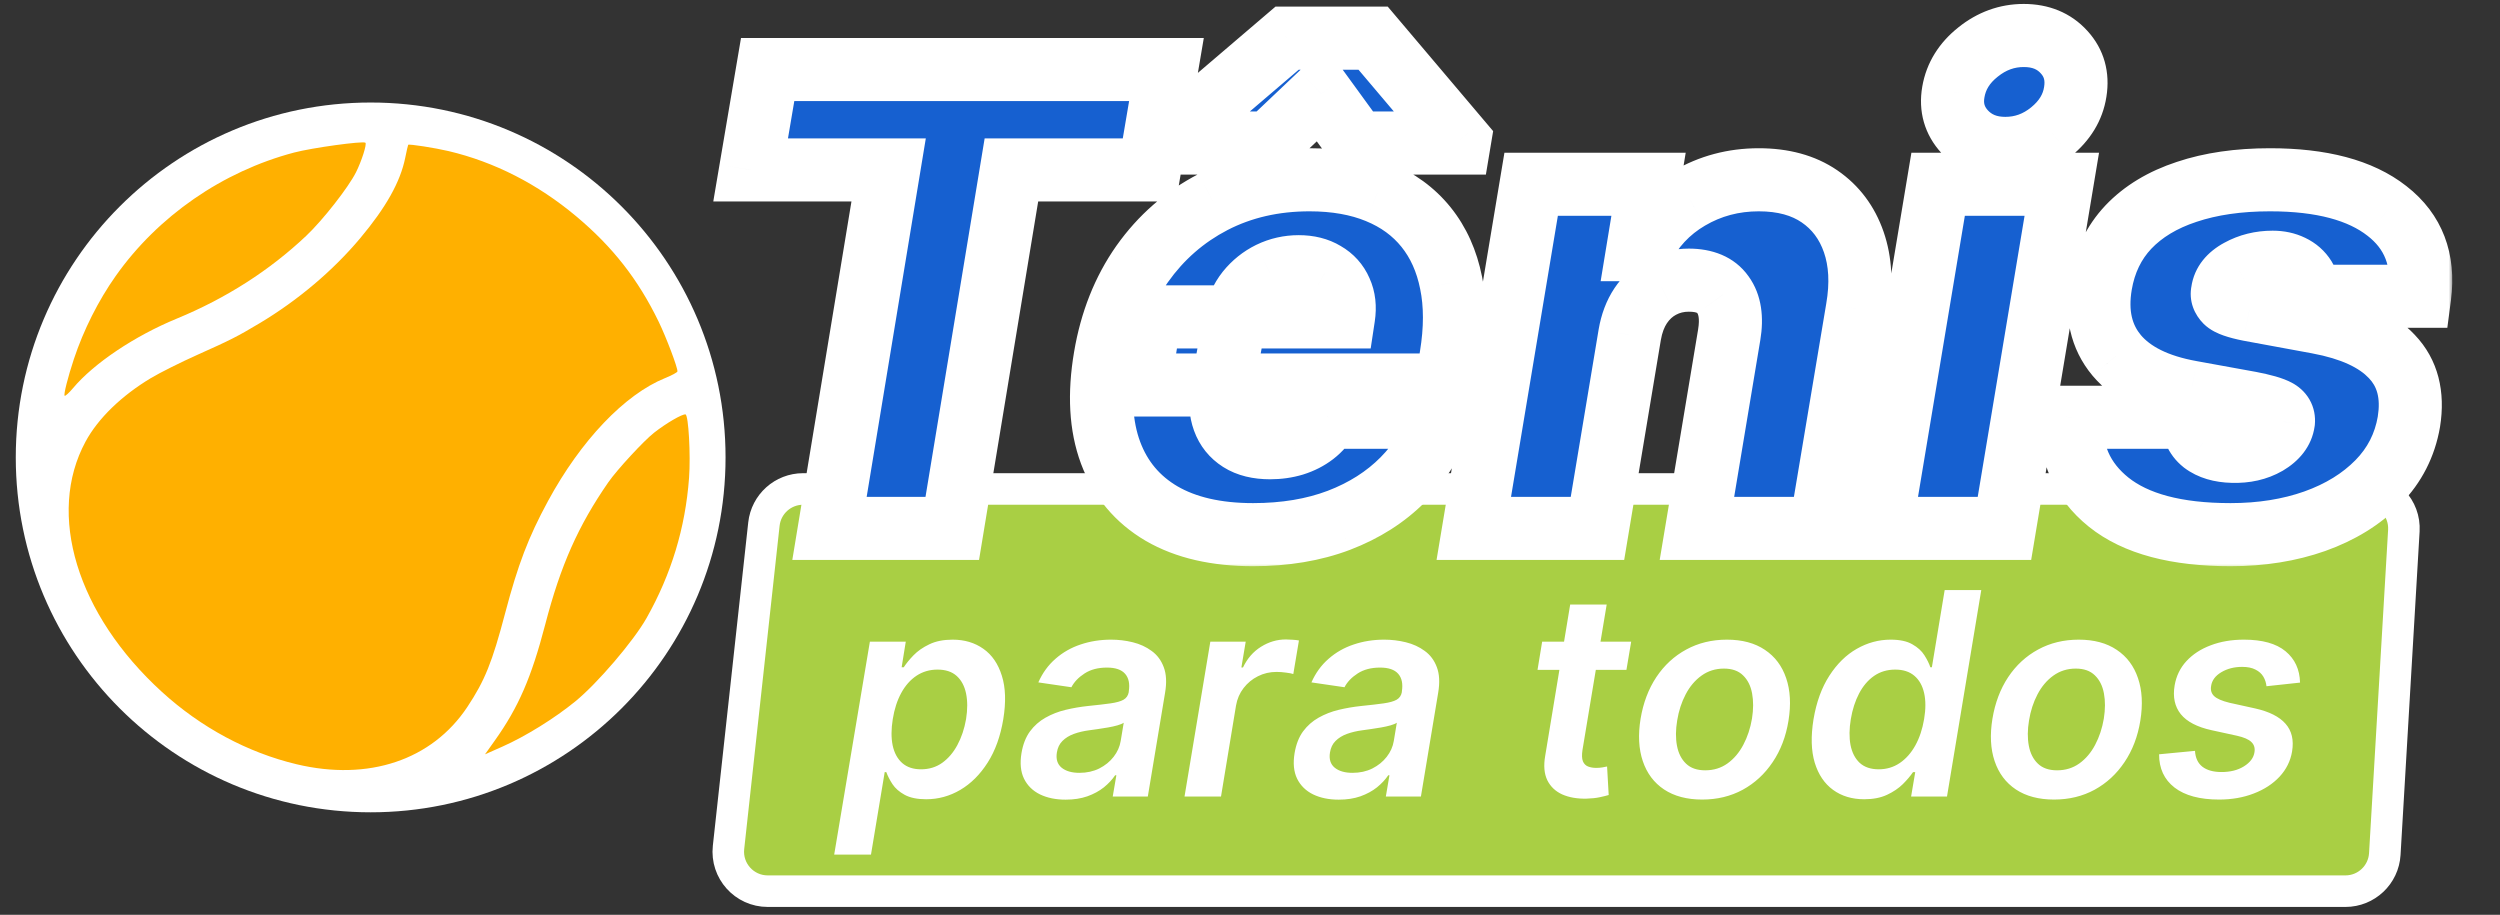
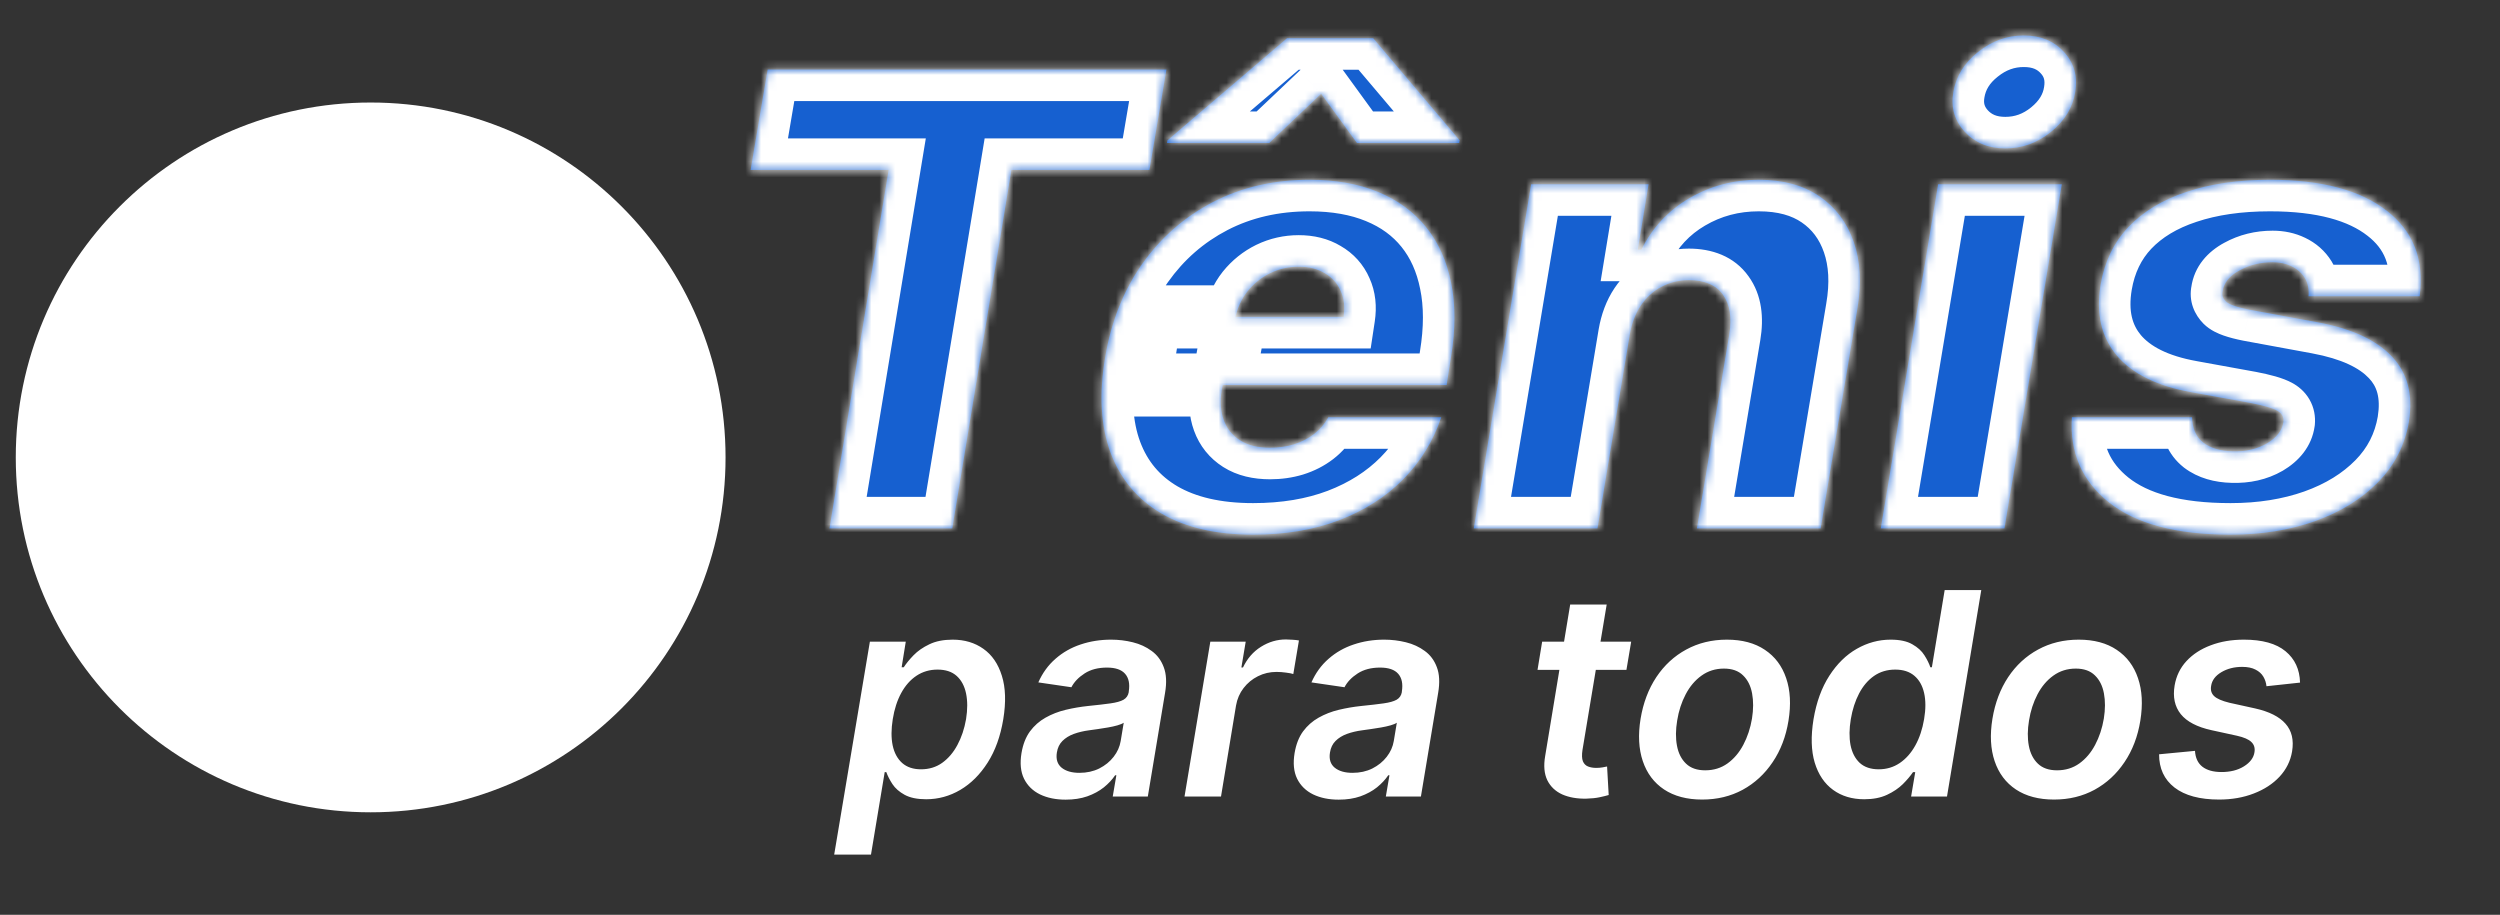
<svg xmlns="http://www.w3.org/2000/svg" width="317" height="116" viewBox="0 0 317 116" fill="none">
  <rect x="0" y="0" width="317" height="116" fill="#333333" stroke="none" />
  <g clip-path="url(#clip0_36_105)">
-     <path d="M101.835 62C99.284 62 97.143 63.92 96.865 66.456L92.376 107.456C92.052 110.415 94.37 113 97.346 113H297.401C300.048 113 302.236 110.937 302.392 108.294L304.809 67.294C304.979 64.422 302.695 62 299.818 62H101.835Z" fill="#A9CF44" stroke="white" stroke-width="4" />
    <path d="M105.775 108.364L110.301 81.364H114.852L114.328 84.611H114.596C114.903 84.133 115.316 83.626 115.836 83.09C116.365 82.544 117.034 82.079 117.843 81.696C118.653 81.304 119.637 81.108 120.796 81.108C122.305 81.108 123.605 81.496 124.695 82.271C125.786 83.038 126.566 84.176 127.035 85.685C127.512 87.185 127.572 89.026 127.214 91.207C126.856 93.364 126.195 95.196 125.232 96.704C124.269 98.213 123.115 99.364 121.768 100.156C120.421 100.949 118.977 101.345 117.434 101.345C116.309 101.345 115.401 101.158 114.711 100.783C114.029 100.408 113.514 99.956 113.164 99.428C112.815 98.891 112.555 98.383 112.384 97.906H112.18L110.441 108.364H105.775ZM113.203 91.182C112.998 92.452 112.994 93.564 113.19 94.519C113.394 95.473 113.799 96.219 114.404 96.756C115.009 97.284 115.802 97.548 116.782 97.548C117.805 97.548 118.7 97.276 119.467 96.73C120.242 96.176 120.886 95.422 121.397 94.467C121.917 93.504 122.284 92.409 122.497 91.182C122.693 89.963 122.693 88.881 122.497 87.935C122.301 86.989 121.904 86.247 121.308 85.71C120.711 85.173 119.901 84.905 118.879 84.905C117.882 84.905 116.991 85.165 116.207 85.685C115.431 86.204 114.788 86.933 114.276 87.871C113.765 88.808 113.407 89.912 113.203 91.182ZM135.124 101.396C133.88 101.396 132.797 101.175 131.877 100.732C130.956 100.28 130.279 99.615 129.844 98.737C129.418 97.859 129.312 96.777 129.525 95.49C129.712 94.382 130.07 93.466 130.599 92.742C131.135 92.017 131.792 91.438 132.567 91.003C133.351 90.56 134.204 90.227 135.124 90.006C136.053 89.784 136.999 89.622 137.962 89.52C139.138 89.401 140.089 89.29 140.813 89.188C141.546 89.085 142.096 88.932 142.462 88.727C142.829 88.514 143.05 88.19 143.127 87.756V87.679C143.28 86.716 143.127 85.97 142.667 85.442C142.206 84.913 141.439 84.649 140.366 84.649C139.241 84.649 138.295 84.896 137.528 85.391C136.76 85.885 136.202 86.469 135.853 87.142L131.66 86.528C132.188 85.335 132.912 84.338 133.833 83.537C134.753 82.727 135.814 82.122 137.016 81.722C138.226 81.312 139.518 81.108 140.89 81.108C141.827 81.108 142.743 81.219 143.638 81.44C144.542 81.662 145.339 82.028 146.029 82.54C146.728 83.043 147.239 83.729 147.563 84.598C147.895 85.467 147.951 86.554 147.729 87.858L145.543 101H141.094L141.555 98.303H141.401C141.035 98.848 140.557 99.359 139.969 99.837C139.381 100.305 138.682 100.685 137.873 100.974C137.063 101.256 136.147 101.396 135.124 101.396ZM136.876 97.996C137.805 97.996 138.64 97.812 139.381 97.446C140.123 97.071 140.732 96.577 141.209 95.963C141.687 95.349 141.985 94.68 142.104 93.956L142.488 91.642C142.317 91.761 142.053 91.872 141.695 91.974C141.337 92.077 140.937 92.166 140.493 92.243C140.059 92.32 139.628 92.388 139.202 92.447C138.776 92.507 138.41 92.558 138.103 92.601C137.395 92.695 136.748 92.848 136.16 93.061C135.58 93.274 135.099 93.572 134.715 93.956C134.34 94.331 134.106 94.817 134.012 95.413C133.876 96.257 134.076 96.901 134.613 97.344C135.15 97.778 135.904 97.996 136.876 97.996ZM150.197 101L153.469 81.364H157.956L157.407 84.636H157.611C158.148 83.503 158.907 82.629 159.887 82.016C160.876 81.394 161.932 81.082 163.057 81.082C163.322 81.082 163.607 81.095 163.914 81.121C164.221 81.138 164.485 81.168 164.706 81.21L163.991 85.467C163.795 85.399 163.488 85.34 163.07 85.288C162.661 85.229 162.256 85.199 161.856 85.199C161.012 85.199 160.228 85.382 159.503 85.749C158.787 86.106 158.182 86.605 157.688 87.244C157.194 87.883 156.874 88.621 156.729 89.456L154.824 101H150.197ZM169.753 101.396C168.509 101.396 167.426 101.175 166.506 100.732C165.585 100.28 164.908 99.615 164.473 98.737C164.047 97.859 163.941 96.777 164.154 95.49C164.341 94.382 164.699 93.466 165.227 92.742C165.764 92.017 166.421 91.438 167.196 91.003C167.98 90.56 168.833 90.227 169.753 90.006C170.682 89.784 171.628 89.622 172.591 89.52C173.767 89.401 174.718 89.29 175.442 89.188C176.175 89.085 176.725 88.932 177.091 88.727C177.458 88.514 177.679 88.19 177.756 87.756V87.679C177.909 86.716 177.756 85.97 177.296 85.442C176.835 84.913 176.068 84.649 174.994 84.649C173.869 84.649 172.923 84.896 172.156 85.391C171.389 85.885 170.831 86.469 170.482 87.142L166.289 86.528C166.817 85.335 167.541 84.338 168.462 83.537C169.382 82.727 170.443 82.122 171.645 81.722C172.855 81.312 174.146 81.108 175.519 81.108C176.456 81.108 177.372 81.219 178.267 81.44C179.171 81.662 179.968 82.028 180.658 82.54C181.357 83.043 181.868 83.729 182.192 84.598C182.524 85.467 182.58 86.554 182.358 87.858L180.172 101H175.723L176.183 98.303H176.03C175.664 98.848 175.186 99.359 174.598 99.837C174.01 100.305 173.311 100.685 172.502 100.974C171.692 101.256 170.776 101.396 169.753 101.396ZM171.504 97.996C172.433 97.996 173.269 97.812 174.01 97.446C174.752 97.071 175.361 96.577 175.838 95.963C176.316 95.349 176.614 94.68 176.733 93.956L177.117 91.642C176.946 91.761 176.682 91.872 176.324 91.974C175.966 92.077 175.566 92.166 175.122 92.243C174.688 92.32 174.257 92.388 173.831 92.447C173.405 92.507 173.039 92.558 172.732 92.601C172.024 92.695 171.377 92.848 170.789 93.061C170.209 93.274 169.727 93.572 169.344 93.956C168.969 94.331 168.735 94.817 168.641 95.413C168.504 96.257 168.705 96.901 169.242 97.344C169.779 97.778 170.533 97.996 171.504 97.996ZM206.833 81.364L206.232 84.943H194.957L195.545 81.364H206.833ZM199.099 76.659H203.727L200.659 95.094C200.565 95.716 200.582 96.193 200.71 96.526C200.846 96.849 201.063 97.071 201.362 97.19C201.669 97.31 202.014 97.369 202.397 97.369C202.678 97.369 202.943 97.348 203.19 97.305C203.437 97.254 203.633 97.216 203.778 97.19L203.982 100.808C203.701 100.893 203.322 100.987 202.845 101.089C202.376 101.192 201.813 101.251 201.157 101.268C199.981 101.294 198.958 101.115 198.089 100.732C197.228 100.339 196.597 99.739 196.197 98.929C195.805 98.111 195.715 97.088 195.928 95.861L199.099 76.659ZM215.836 101.384C213.902 101.384 212.291 100.957 211.004 100.105C209.726 99.253 208.827 98.055 208.307 96.513C207.787 94.97 207.693 93.18 208.025 91.144C208.358 89.132 209.023 87.372 210.02 85.864C211.025 84.355 212.291 83.188 213.817 82.361C215.351 81.526 217.068 81.108 218.969 81.108C220.903 81.108 222.51 81.538 223.788 82.399C225.067 83.251 225.966 84.449 226.486 85.992C227.014 87.534 227.112 89.332 226.78 91.386C226.456 93.389 225.787 95.141 224.773 96.641C223.767 98.141 222.501 99.308 220.976 100.143C219.45 100.97 217.737 101.384 215.836 101.384ZM216.22 97.676C217.294 97.676 218.236 97.386 219.045 96.807C219.863 96.219 220.532 95.43 221.052 94.442C221.581 93.445 221.947 92.337 222.152 91.118C222.339 89.942 222.344 88.876 222.165 87.922C221.986 86.959 221.602 86.196 221.014 85.633C220.434 85.062 219.629 84.777 218.598 84.777C217.524 84.777 216.574 85.075 215.747 85.672C214.929 86.26 214.26 87.053 213.74 88.05C213.22 89.038 212.862 90.142 212.666 91.361C212.47 92.537 212.461 93.602 212.64 94.557C212.819 95.511 213.203 96.27 213.791 96.832C214.379 97.395 215.189 97.676 216.22 97.676ZM236.384 101.345C234.841 101.345 233.524 100.949 232.433 100.156C231.343 99.364 230.567 98.213 230.107 96.704C229.655 95.196 229.604 93.364 229.953 91.207C230.32 89.026 230.989 87.185 231.96 85.685C232.932 84.176 234.091 83.038 235.438 82.271C236.793 81.496 238.225 81.108 239.733 81.108C240.892 81.108 241.808 81.304 242.482 81.696C243.164 82.079 243.675 82.544 244.016 83.09C244.357 83.626 244.608 84.133 244.77 84.611H244.962L246.585 74.818H251.226L246.879 101H242.328L242.852 97.906H242.571C242.247 98.383 241.817 98.891 241.28 99.428C240.743 99.956 240.074 100.408 239.273 100.783C238.472 101.158 237.509 101.345 236.384 101.345ZM238.225 97.548C239.213 97.548 240.1 97.284 240.884 96.756C241.676 96.219 242.337 95.473 242.865 94.519C243.394 93.564 243.764 92.452 243.977 91.182C244.191 89.912 244.191 88.808 243.977 87.871C243.764 86.933 243.351 86.204 242.737 85.685C242.124 85.165 241.318 84.905 240.321 84.905C239.298 84.905 238.399 85.173 237.624 85.71C236.857 86.247 236.226 86.989 235.732 87.935C235.237 88.881 234.888 89.963 234.683 91.182C234.479 92.409 234.466 93.504 234.645 94.467C234.833 95.422 235.22 96.176 235.808 96.73C236.405 97.276 237.21 97.548 238.225 97.548ZM260.45 101.384C258.515 101.384 256.904 100.957 255.617 100.105C254.339 99.253 253.44 98.055 252.92 96.513C252.4 94.97 252.306 93.18 252.639 91.144C252.971 89.132 253.636 87.372 254.633 85.864C255.639 84.355 256.904 83.188 258.43 82.361C259.964 81.526 261.681 81.108 263.582 81.108C265.517 81.108 267.123 81.538 268.401 82.399C269.68 83.251 270.579 84.449 271.099 85.992C271.627 87.534 271.725 89.332 271.393 91.386C271.069 93.389 270.4 95.141 269.386 96.641C268.38 98.141 267.115 99.308 265.589 100.143C264.063 100.97 262.35 101.384 260.45 101.384ZM260.833 97.676C261.907 97.676 262.849 97.386 263.659 96.807C264.477 96.219 265.146 95.43 265.666 94.442C266.194 93.445 266.561 92.337 266.765 91.118C266.953 89.942 266.957 88.876 266.778 87.922C266.599 86.959 266.215 86.196 265.627 85.633C265.048 85.062 264.242 84.777 263.211 84.777C262.137 84.777 261.187 85.075 260.36 85.672C259.542 86.26 258.873 87.053 258.353 88.05C257.833 89.038 257.475 90.142 257.279 91.361C257.083 92.537 257.075 93.602 257.254 94.557C257.433 95.511 257.816 96.27 258.404 96.832C258.992 97.395 259.802 97.676 260.833 97.676ZM291.646 86.554L287.389 87.014C287.346 86.579 287.214 86.175 286.993 85.8C286.771 85.425 286.439 85.126 285.996 84.905C285.561 84.675 284.998 84.56 284.308 84.56C283.302 84.56 282.42 84.785 281.662 85.237C280.903 85.689 280.473 86.269 280.371 86.976C280.277 87.504 280.405 87.935 280.754 88.267C281.104 88.599 281.751 88.881 282.697 89.111L285.944 89.827C287.734 90.227 289.021 90.875 289.805 91.77C290.598 92.665 290.875 93.837 290.636 95.285C290.432 96.496 289.903 97.561 289.051 98.481C288.199 99.394 287.108 100.105 285.778 100.616C284.457 101.128 282.991 101.384 281.381 101.384C278.934 101.384 277.051 100.876 275.73 99.862C274.417 98.84 273.765 97.433 273.774 95.644L278.325 95.209C278.376 96.095 278.687 96.764 279.258 97.216C279.829 97.659 280.622 97.885 281.636 97.894C282.778 97.902 283.741 97.663 284.525 97.178C285.318 96.683 285.765 96.082 285.868 95.375C285.953 94.847 285.821 94.416 285.471 94.084C285.131 93.751 284.521 93.487 283.643 93.291L280.422 92.588C278.598 92.188 277.298 91.51 276.523 90.555C275.756 89.592 275.496 88.378 275.743 86.912C275.947 85.719 276.446 84.692 277.238 83.831C278.04 82.962 279.067 82.293 280.319 81.824C281.572 81.347 282.974 81.108 284.525 81.108C286.861 81.108 288.621 81.598 289.805 82.578C290.99 83.558 291.604 84.883 291.646 86.554Z" fill="white" />
    <mask id="path-3-outside-1_36_105" maskUnits="userSpaceOnUse" x="90" y="0" width="221" height="72" fill="black">
-       <rect fill="white" x="90" width="221" height="72" />
      <path d="M95.179 21.546L97.338 8.818H147.906L145.747 21.546H128.247L120.747 67H105.179L112.679 21.546H95.179ZM158.886 67.796C154.227 67.796 150.364 66.905 147.295 65.125C144.227 63.326 142.068 60.75 140.818 57.398C139.568 54.026 139.341 49.992 140.136 45.295C140.894 40.788 142.456 36.849 144.824 33.477C147.21 30.106 150.212 27.483 153.83 25.608C157.466 23.733 161.538 22.796 166.045 22.796C169.341 22.796 172.229 23.307 174.71 24.329C177.21 25.352 179.246 26.839 180.818 28.79C182.39 30.741 183.451 33.099 184 35.864C184.568 38.61 184.568 41.716 184 45.182L183.432 48.818H144.455L145.818 40.182H170.364C170.553 38.932 170.43 37.833 169.994 36.886C169.578 35.92 168.905 35.172 167.977 34.642C167.068 34.093 165.97 33.818 164.682 33.818C163.394 33.818 162.182 34.093 161.045 34.642C159.928 35.191 158.972 35.958 158.176 36.943C157.4 37.928 156.879 39.083 156.614 40.409L154.909 49.5C154.682 50.901 154.767 52.151 155.165 53.25C155.563 54.349 156.254 55.21 157.239 55.835C158.223 56.46 159.492 56.773 161.045 56.773C162.106 56.773 163.11 56.631 164.057 56.347C165.023 56.044 165.875 55.608 166.614 55.04C167.371 54.453 167.977 53.742 168.432 52.909H182.75C181.727 55.939 180.108 58.572 177.892 60.807C175.695 63.023 172.987 64.746 169.767 65.977C166.566 67.189 162.939 67.796 158.886 67.796ZM172.068 18.136L167.523 11.886L160.932 18.136H147.977L148.034 17.796L163.205 4.841H174.114L185.08 17.796L185.023 18.136H172.068ZM206.649 42.455L202.558 67H186.876L194.149 23.364H209.036L207.672 31.659H208.126C209.509 28.875 211.526 26.706 214.178 25.153C216.848 23.581 219.793 22.796 223.013 22.796C226.1 22.796 228.666 23.496 230.712 24.898C232.757 26.299 234.206 28.231 235.058 30.693C235.911 33.155 236.062 35.977 235.513 39.159L230.854 67H215.172L219.263 42.455C219.623 40.295 219.357 38.6 218.467 37.369C217.596 36.138 216.157 35.523 214.149 35.523C212.88 35.523 211.715 35.807 210.655 36.375C209.613 36.924 208.742 37.72 208.041 38.761C207.359 39.784 206.895 41.015 206.649 42.455ZM238.482 67L245.754 23.364H261.436L254.163 67H238.482ZM254.277 18.818C252.156 18.818 250.442 18.117 249.135 16.716C247.828 15.296 247.345 13.61 247.686 11.659C248.027 9.67 249.069 7.985 250.811 6.602C252.554 5.201 254.485 4.5 256.607 4.5C258.747 4.5 260.451 5.201 261.72 6.602C262.989 7.985 263.463 9.67 263.141 11.659C262.838 13.61 261.815 15.296 260.072 16.716C258.349 18.117 256.417 18.818 254.277 18.818ZM306.812 37.568H292.722C292.797 36.659 292.636 35.883 292.239 35.239C291.841 34.595 291.282 34.102 290.562 33.761C289.862 33.42 289.066 33.25 288.176 33.25C286.623 33.25 285.212 33.6 283.943 34.301C282.674 34.983 281.964 35.883 281.812 37C281.718 37.436 281.86 37.843 282.239 38.222C282.617 38.6 283.612 38.951 285.222 39.273L293.858 40.864C298.176 41.659 301.32 43.108 303.29 45.21C305.278 47.294 305.998 50.049 305.449 53.477C304.938 56.451 303.631 59.008 301.528 61.148C299.426 63.288 296.756 64.936 293.517 66.091C290.297 67.227 286.737 67.796 282.835 67.796C275.96 67.796 270.809 66.422 267.381 63.676C263.972 60.93 262.419 57.341 262.722 52.909H277.949C277.987 54.33 278.46 55.4 279.369 56.119C280.297 56.82 281.528 57.189 283.062 57.227C284.729 57.284 286.188 56.953 287.438 56.233C288.688 55.494 289.388 54.576 289.54 53.477C289.597 52.852 289.322 52.379 288.716 52.057C288.129 51.735 287.002 51.413 285.335 51.091L277.835 49.727C273.517 48.951 270.373 47.398 268.403 45.068C266.434 42.72 265.752 39.727 266.358 36.091C266.85 33.193 268.025 30.759 269.881 28.79C271.756 26.82 274.218 25.333 277.267 24.329C280.316 23.307 283.839 22.796 287.835 22.796C294.369 22.796 299.313 24.112 302.665 26.744C306.036 29.358 307.419 32.966 306.812 37.568Z" />
    </mask>
    <path d="M95.179 21.546L97.338 8.818H147.906L145.747 21.546H128.247L120.747 67H105.179L112.679 21.546H95.179ZM158.886 67.796C154.227 67.796 150.364 66.905 147.295 65.125C144.227 63.326 142.068 60.75 140.818 57.398C139.568 54.026 139.341 49.992 140.136 45.295C140.894 40.788 142.456 36.849 144.824 33.477C147.21 30.106 150.212 27.483 153.83 25.608C157.466 23.733 161.538 22.796 166.045 22.796C169.341 22.796 172.229 23.307 174.71 24.329C177.21 25.352 179.246 26.839 180.818 28.79C182.39 30.741 183.451 33.099 184 35.864C184.568 38.61 184.568 41.716 184 45.182L183.432 48.818H144.455L145.818 40.182H170.364C170.553 38.932 170.43 37.833 169.994 36.886C169.578 35.92 168.905 35.172 167.977 34.642C167.068 34.093 165.97 33.818 164.682 33.818C163.394 33.818 162.182 34.093 161.045 34.642C159.928 35.191 158.972 35.958 158.176 36.943C157.4 37.928 156.879 39.083 156.614 40.409L154.909 49.5C154.682 50.901 154.767 52.151 155.165 53.25C155.563 54.349 156.254 55.21 157.239 55.835C158.223 56.46 159.492 56.773 161.045 56.773C162.106 56.773 163.11 56.631 164.057 56.347C165.023 56.044 165.875 55.608 166.614 55.04C167.371 54.453 167.977 53.742 168.432 52.909H182.75C181.727 55.939 180.108 58.572 177.892 60.807C175.695 63.023 172.987 64.746 169.767 65.977C166.566 67.189 162.939 67.796 158.886 67.796ZM172.068 18.136L167.523 11.886L160.932 18.136H147.977L148.034 17.796L163.205 4.841H174.114L185.08 17.796L185.023 18.136H172.068ZM206.649 42.455L202.558 67H186.876L194.149 23.364H209.036L207.672 31.659H208.126C209.509 28.875 211.526 26.706 214.178 25.153C216.848 23.581 219.793 22.796 223.013 22.796C226.1 22.796 228.666 23.496 230.712 24.898C232.757 26.299 234.206 28.231 235.058 30.693C235.911 33.155 236.062 35.977 235.513 39.159L230.854 67H215.172L219.263 42.455C219.623 40.295 219.357 38.6 218.467 37.369C217.596 36.138 216.157 35.523 214.149 35.523C212.88 35.523 211.715 35.807 210.655 36.375C209.613 36.924 208.742 37.72 208.041 38.761C207.359 39.784 206.895 41.015 206.649 42.455ZM238.482 67L245.754 23.364H261.436L254.163 67H238.482ZM254.277 18.818C252.156 18.818 250.442 18.117 249.135 16.716C247.828 15.296 247.345 13.61 247.686 11.659C248.027 9.67 249.069 7.985 250.811 6.602C252.554 5.201 254.485 4.5 256.607 4.5C258.747 4.5 260.451 5.201 261.72 6.602C262.989 7.985 263.463 9.67 263.141 11.659C262.838 13.61 261.815 15.296 260.072 16.716C258.349 18.117 256.417 18.818 254.277 18.818ZM306.812 37.568H292.722C292.797 36.659 292.636 35.883 292.239 35.239C291.841 34.595 291.282 34.102 290.562 33.761C289.862 33.42 289.066 33.25 288.176 33.25C286.623 33.25 285.212 33.6 283.943 34.301C282.674 34.983 281.964 35.883 281.812 37C281.718 37.436 281.86 37.843 282.239 38.222C282.617 38.6 283.612 38.951 285.222 39.273L293.858 40.864C298.176 41.659 301.32 43.108 303.29 45.21C305.278 47.294 305.998 50.049 305.449 53.477C304.938 56.451 303.631 59.008 301.528 61.148C299.426 63.288 296.756 64.936 293.517 66.091C290.297 67.227 286.737 67.796 282.835 67.796C275.96 67.796 270.809 66.422 267.381 63.676C263.972 60.93 262.419 57.341 262.722 52.909H277.949C277.987 54.33 278.46 55.4 279.369 56.119C280.297 56.82 281.528 57.189 283.062 57.227C284.729 57.284 286.188 56.953 287.438 56.233C288.688 55.494 289.388 54.576 289.54 53.477C289.597 52.852 289.322 52.379 288.716 52.057C288.129 51.735 287.002 51.413 285.335 51.091L277.835 49.727C273.517 48.951 270.373 47.398 268.403 45.068C266.434 42.72 265.752 39.727 266.358 36.091C266.85 33.193 268.025 30.759 269.881 28.79C271.756 26.82 274.218 25.333 277.267 24.329C280.316 23.307 283.839 22.796 287.835 22.796C294.369 22.796 299.313 24.112 302.665 26.744C306.036 29.358 307.419 32.966 306.812 37.568Z" fill="#1660D0" />
    <path d="M95.179 21.546L91.235 20.876L90.443 25.546H95.179V21.546ZM97.338 8.818V4.818H93.96L93.394 8.149L97.338 8.818ZM147.906 8.818L151.85 9.487L152.642 4.818H147.906V8.818ZM145.747 21.546V25.546H149.126L149.691 22.215L145.747 21.546ZM128.247 21.546V17.546H124.853L124.301 20.894L128.247 21.546ZM120.747 67V71H124.141L124.694 67.651L120.747 67ZM105.179 67L101.232 66.349L100.465 71H105.179V67ZM112.679 21.546L116.626 22.197L117.393 17.546H112.679V21.546ZM99.123 22.215L101.282 9.487L93.394 8.149L91.235 20.876L99.123 22.215ZM97.338 12.818H147.906V4.818H97.338V12.818ZM143.963 8.149L141.804 20.876L149.691 22.215L151.85 9.487L143.963 8.149ZM145.747 17.546H128.247V25.546H145.747V17.546ZM124.301 20.894L116.801 66.349L124.694 67.651L132.194 22.197L124.301 20.894ZM120.747 63H105.179V71H120.747V63ZM109.126 67.651L116.626 22.197L108.732 20.894L101.232 66.349L109.126 67.651ZM112.679 17.546H95.179V25.546H112.679V17.546ZM147.295 65.125L145.272 68.576L145.28 68.58L145.288 68.585L147.295 65.125ZM140.818 57.398L137.068 58.788L137.07 58.795L140.818 57.398ZM140.136 45.295L144.08 45.963L144.081 45.958L140.136 45.295ZM144.824 33.477L141.559 31.166L141.555 31.172L141.55 31.178L144.824 33.477ZM153.83 25.608L151.996 22.053L151.989 22.057L153.83 25.608ZM174.71 24.329L173.186 28.028L173.196 28.032L174.71 24.329ZM180.818 28.79L177.704 31.3V31.3L180.818 28.79ZM184 35.864L180.077 36.643L180.08 36.658L180.083 36.674L184 35.864ZM184 45.182L180.053 44.535L180.05 44.55L180.048 44.564L184 45.182ZM183.432 48.818V52.818H186.855L187.384 49.436L183.432 48.818ZM144.455 48.818L140.503 48.194L139.773 52.818H144.455V48.818ZM145.818 40.182V36.182H142.4L141.867 39.558L145.818 40.182ZM170.364 40.182V44.182H173.803L174.318 40.781L170.364 40.182ZM169.994 36.886L166.321 38.471L166.34 38.515L166.36 38.558L169.994 36.886ZM167.977 34.642L165.909 38.066L165.95 38.091L165.993 38.115L167.977 34.642ZM161.045 34.642L159.305 31.041L159.293 31.046L159.281 31.052L161.045 34.642ZM158.176 36.943L155.064 34.43L155.05 34.448L155.035 34.467L158.176 36.943ZM156.614 40.409L152.691 39.625L152.687 39.648L152.682 39.672L156.614 40.409ZM154.909 49.5L150.978 48.763L150.969 48.811L150.961 48.86L154.909 49.5ZM155.165 53.25L158.926 51.888V51.888L155.165 53.25ZM157.239 55.835L159.382 52.458V52.458L157.239 55.835ZM164.057 56.347L165.206 60.178L165.23 60.171L165.254 60.163L164.057 56.347ZM166.614 55.04L169.052 58.21L169.058 58.206L169.064 58.201L166.614 55.04ZM168.432 52.909V48.909H166.057L164.92 50.994L168.432 52.909ZM182.75 52.909L186.54 54.188L188.322 48.909H182.75V52.909ZM177.892 60.807L175.052 57.99L175.052 57.991L177.892 60.807ZM169.767 65.977L171.184 69.718L171.196 69.713L169.767 65.977ZM172.068 18.136L168.833 20.489L170.031 22.136H172.068V18.136ZM167.523 11.886L170.758 9.534L168.077 5.848L164.77 8.984L167.523 11.886ZM160.932 18.136V22.136H162.527L163.684 21.039L160.932 18.136ZM147.977 18.136L144.032 17.479L143.255 22.136H147.977V18.136ZM148.034 17.796L145.437 14.754L144.328 15.7L144.089 17.138L148.034 17.796ZM163.205 4.841V0.841H161.729L160.607 1.799L163.205 4.841ZM174.114 4.841L177.167 2.257L175.968 0.841H174.114V4.841ZM185.08 17.796L189.025 18.453L189.33 16.625L188.133 15.211L185.08 17.796ZM185.023 18.136V22.136H188.411L188.968 18.794L185.023 18.136ZM158.886 63.795C154.717 63.795 151.599 62.998 149.303 61.665L145.288 68.585C149.128 70.813 153.737 71.796 158.886 71.796V63.795ZM149.319 61.675C147.05 60.344 145.497 58.496 144.566 56L137.07 58.795C138.64 63.004 141.405 66.308 145.272 68.576L149.319 61.675ZM144.569 56.007C143.629 53.473 143.365 50.187 144.08 45.963L136.193 44.627C135.317 49.798 135.507 54.58 137.068 58.788L144.569 56.007ZM144.081 45.958C144.751 41.974 146.109 38.608 148.097 35.776L141.55 31.178C138.804 35.089 137.037 39.602 136.192 44.633L144.081 45.958ZM148.089 35.788C150.111 32.931 152.628 30.736 155.67 29.159L151.989 22.057C147.796 24.23 144.309 27.281 141.559 31.166L148.089 35.788ZM155.663 29.163C158.676 27.609 162.11 26.796 166.045 26.796V18.796C160.966 18.796 156.256 19.857 151.996 22.053L155.663 29.163ZM166.045 26.796C168.934 26.796 171.285 27.244 173.186 28.028L176.235 20.631C173.173 19.369 169.748 18.796 166.045 18.796V26.796ZM173.196 28.032C175.12 28.819 176.589 29.916 177.704 31.3L183.933 26.28C181.904 23.762 179.3 21.885 176.225 20.627L173.196 28.032ZM177.704 31.3C178.822 32.687 179.637 34.431 180.077 36.643L187.923 35.084C187.264 31.766 185.959 28.794 183.933 26.28L177.704 31.3ZM180.083 36.674C180.53 38.836 180.561 41.435 180.053 44.535L187.947 45.829C188.576 41.997 188.606 38.383 187.917 35.053L180.083 36.674ZM180.048 44.564L179.48 48.201L187.384 49.436L187.952 45.799L180.048 44.564ZM183.432 44.818H144.455V52.818H183.432V44.818ZM148.406 49.442L149.769 40.806L141.867 39.558L140.503 48.194L148.406 49.442ZM145.818 44.182H170.364V36.182H145.818V44.182ZM174.318 40.781C174.6 38.925 174.454 37.01 173.628 35.215L166.36 38.558C166.406 38.657 166.506 38.939 166.409 39.583L174.318 40.781ZM173.667 35.302C172.901 33.527 171.629 32.122 169.962 31.169L165.993 38.115C166.181 38.223 166.254 38.314 166.321 38.471L173.667 35.302ZM170.046 31.218C168.392 30.219 166.544 29.818 164.682 29.818V37.818C165.396 37.818 165.744 37.966 165.909 38.066L170.046 31.218ZM164.682 29.818C162.804 29.818 160.995 30.224 159.305 31.041L162.786 38.243C163.368 37.962 163.984 37.818 164.682 37.818V29.818ZM159.281 31.052C157.633 31.863 156.219 33 155.064 34.43L161.288 39.456C161.724 38.916 162.223 38.52 162.81 38.232L159.281 31.052ZM155.035 34.467C153.839 35.984 153.07 37.73 152.691 39.625L160.536 41.194C160.687 40.436 160.961 39.872 161.317 39.42L155.035 34.467ZM152.682 39.672L150.978 48.763L158.841 50.237L160.545 41.146L152.682 39.672ZM150.961 48.86C150.648 50.79 150.729 52.748 151.404 54.612L158.926 51.888C158.805 51.555 158.716 51.013 158.858 50.14L150.961 48.86ZM151.404 54.612C152.102 56.541 153.362 58.112 155.095 59.212L159.382 52.458C159.146 52.308 159.023 52.156 158.926 51.888L151.404 54.612ZM155.095 59.212C156.901 60.358 158.979 60.773 161.045 60.773V52.773C160.006 52.773 159.546 52.562 159.382 52.458L155.095 59.212ZM161.045 60.773C162.467 60.773 163.86 60.582 165.206 60.178L162.907 52.515C162.359 52.68 161.745 52.773 161.045 52.773V60.773ZM165.254 60.163C166.63 59.732 167.91 59.089 169.052 58.21L164.175 51.869C163.84 52.127 163.416 52.355 162.859 52.53L165.254 60.163ZM169.064 58.201C170.253 57.28 171.222 56.147 171.943 54.825L164.92 50.994C164.732 51.338 164.489 51.625 164.163 51.878L169.064 58.201ZM168.432 56.909H182.75V48.909H168.432V56.909ZM178.96 51.63C178.129 54.092 176.831 56.196 175.052 57.99L180.732 63.623C183.385 60.948 185.325 57.787 186.54 54.188L178.96 51.63ZM175.052 57.991C173.295 59.763 171.084 61.191 168.339 62.241L171.196 69.713C174.89 68.301 178.095 66.283 180.733 63.623L175.052 57.991ZM168.35 62.236C165.677 63.249 162.543 63.795 158.886 63.795V71.796C163.336 71.796 167.455 71.13 171.184 69.718L168.35 62.236ZM175.303 15.784L170.758 9.534L164.288 14.239L168.833 20.489L175.303 15.784ZM164.77 8.984L158.179 15.234L163.684 21.039L170.275 14.789L164.77 8.984ZM160.932 14.136H147.977V22.136H160.932V14.136ZM151.923 18.794L151.98 18.453L144.089 17.138L144.032 17.479L151.923 18.794ZM150.632 20.837L165.802 7.883L160.607 1.799L145.437 14.754L150.632 20.837ZM163.205 8.841H174.114V0.841H163.205V8.841ZM171.061 7.425L182.027 20.38L188.133 15.211L177.167 2.257L171.061 7.425ZM181.134 17.138L181.077 17.479L188.968 18.794L189.025 18.453L181.134 17.138ZM185.023 14.136H172.068V22.136H185.023V14.136ZM206.649 42.455L202.706 41.78L202.705 41.788L202.704 41.797L206.649 42.455ZM202.558 67V71H205.947L206.504 67.658L202.558 67ZM186.876 67L182.931 66.342L182.155 71H186.876V67ZM194.149 23.364V19.364H190.761L190.204 22.706L194.149 23.364ZM209.036 23.364L212.983 24.012L213.747 19.364H209.036V23.364ZM207.672 31.659L203.725 31.01L202.961 35.659H207.672V31.659ZM208.126 31.659V35.659H210.606L211.709 33.438L208.126 31.659ZM214.178 25.153L216.199 28.605L216.207 28.601L214.178 25.153ZM230.712 24.898L232.973 21.598L232.973 21.598L230.712 24.898ZM235.058 30.693L238.838 29.385V29.385L235.058 30.693ZM235.513 39.159L231.571 38.479L231.569 38.489L231.568 38.499L235.513 39.159ZM230.854 67V71H234.24L234.799 67.66L230.854 67ZM215.172 67L211.226 66.342L210.45 71H215.172V67ZM219.263 42.455L223.208 43.112L219.263 42.455ZM218.467 37.369L215.202 39.68L215.214 39.697L215.226 39.713L218.467 37.369ZM210.655 36.375L212.52 39.913L212.532 39.907L212.544 39.901L210.655 36.375ZM208.041 38.761L204.722 36.529L204.718 36.536L204.713 36.543L208.041 38.761ZM202.704 41.797L198.613 66.342L206.504 67.658L210.595 43.112L202.704 41.797ZM202.558 63H186.876V71H202.558V63ZM190.822 67.658L198.095 24.021L190.204 22.706L182.931 66.342L190.822 67.658ZM194.149 27.364H209.036V19.364H194.149V27.364ZM205.088 22.715L203.725 31.01L211.619 32.308L212.983 24.012L205.088 22.715ZM207.672 35.659H208.126V27.659H207.672V35.659ZM211.709 33.438C212.749 31.343 214.228 29.759 216.199 28.605L212.156 21.702C208.824 23.653 206.269 26.407 204.544 29.88L211.709 33.438ZM216.207 28.601C218.238 27.405 220.478 26.796 223.013 26.796V18.796C219.109 18.796 215.458 19.758 212.148 21.706L216.207 28.601ZM223.013 26.796C225.492 26.796 227.218 27.353 228.451 28.198L232.973 21.598C230.114 19.64 226.708 18.796 223.013 18.796V26.796ZM228.451 28.198C229.752 29.089 230.691 30.305 231.278 32.002L238.838 29.385C237.721 26.157 235.762 23.509 232.973 21.598L228.451 28.198ZM231.278 32.002C231.863 33.69 232.033 35.806 231.571 38.479L239.454 39.84C240.092 36.149 239.958 32.621 238.838 29.385L231.278 32.002ZM231.568 38.499L226.909 66.34L234.799 67.66L239.458 39.819L231.568 38.499ZM230.854 63H215.172V71H230.854V63ZM219.117 67.658L223.208 43.112L215.317 41.797L211.226 66.342L219.117 67.658ZM223.208 43.112C223.666 40.366 223.457 37.443 221.709 35.026L215.226 39.713C215.258 39.758 215.579 40.225 215.317 41.797L223.208 43.112ZM221.732 35.059C219.875 32.434 216.983 31.523 214.149 31.523V39.523C214.759 39.523 215.058 39.618 215.162 39.662C215.209 39.682 215.219 39.693 215.21 39.686C215.2 39.678 215.197 39.672 215.202 39.68L221.732 35.059ZM214.149 31.523C212.258 31.523 210.439 31.953 208.766 32.849L212.544 39.901C212.991 39.661 213.502 39.523 214.149 39.523V31.523ZM208.789 32.837C207.124 33.715 205.767 34.976 204.722 36.529L211.36 40.994C211.717 40.464 212.102 40.134 212.52 39.913L208.789 32.837ZM204.713 36.543C203.668 38.111 203.03 39.891 202.706 41.78L210.592 43.129C210.761 42.139 211.051 41.458 211.369 40.98L204.713 36.543ZM238.482 67L234.536 66.342L233.76 71H238.482V67ZM245.754 23.364V19.364H242.366L241.809 22.706L245.754 23.364ZM261.436 23.364L265.382 24.021L266.158 19.364H261.436V23.364ZM254.163 67V71H257.552L258.109 67.658L254.163 67ZM249.135 16.716L246.191 19.424L246.2 19.434L246.209 19.444L249.135 16.716ZM247.686 11.659L251.626 12.348L251.629 12.335L247.686 11.659ZM250.811 6.602L253.297 9.736L253.308 9.727L253.318 9.719L250.811 6.602ZM261.72 6.602L258.755 9.287L258.764 9.297L258.773 9.307L261.72 6.602ZM263.141 11.659L259.192 11.02L259.19 11.032L259.188 11.045L263.141 11.659ZM260.072 16.716L262.596 19.819L262.6 19.816L260.072 16.716ZM242.427 67.658L249.7 24.021L241.809 22.706L234.536 66.342L242.427 67.658ZM245.754 27.364H261.436V19.364H245.754V27.364ZM257.491 22.706L250.218 66.342L258.109 67.658L265.382 24.021L257.491 22.706ZM254.163 63H238.482V71H254.163V63ZM254.277 14.818C253.134 14.818 252.525 14.487 252.06 13.988L246.209 19.444C248.358 21.748 251.178 22.818 254.277 22.818V14.818ZM252.079 14.008C251.64 13.53 251.493 13.11 251.626 12.348L243.746 10.97C243.197 14.11 244.017 17.061 246.191 19.424L252.079 14.008ZM251.629 12.335C251.786 11.419 252.241 10.574 253.297 9.736L248.325 3.469C245.896 5.396 244.268 7.922 243.744 10.983L251.629 12.335ZM253.318 9.719C254.391 8.856 255.449 8.5 256.607 8.5V0.5C253.522 0.5 250.716 1.546 248.304 3.485L253.318 9.719ZM256.607 8.5C257.782 8.5 258.348 8.838 258.755 9.287L264.685 3.918C262.554 1.563 259.711 0.5 256.607 0.5V8.5ZM258.773 9.307C259.146 9.713 259.335 10.138 259.192 11.02L267.089 12.298C267.59 9.203 266.832 6.256 264.667 3.898L258.773 9.307ZM259.188 11.045C259.058 11.884 258.635 12.727 257.545 13.616L262.6 19.816C264.994 17.864 266.617 15.336 267.093 12.273L259.188 11.045ZM257.549 13.613C256.509 14.458 255.461 14.818 254.277 14.818V22.818C257.374 22.818 260.189 21.777 262.596 19.819L257.549 13.613ZM306.812 37.568V41.568H310.32L310.778 38.09L306.812 37.568ZM292.722 37.568L288.735 37.236L288.374 41.568H292.722V37.568ZM290.562 33.761L288.813 37.358L288.831 37.367L288.85 37.376L290.562 33.761ZM283.943 34.301L285.836 37.825L285.857 37.814L285.877 37.803L283.943 34.301ZM281.812 37L285.721 37.85L285.755 37.695L285.776 37.538L281.812 37ZM285.222 39.273L284.437 43.195L284.467 43.201L284.497 43.206L285.222 39.273ZM293.858 40.864L294.583 36.93L293.858 40.864ZM303.29 45.21L300.371 47.945L300.384 47.959L300.396 47.972L303.29 45.21ZM305.449 53.477L309.391 54.155L309.395 54.133L309.398 54.11L305.449 53.477ZM301.528 61.148L298.675 58.345L301.528 61.148ZM293.517 66.091L294.848 69.863L294.861 69.858L293.517 66.091ZM267.381 63.676L264.871 66.791L264.88 66.798L267.381 63.676ZM262.722 52.909V48.909H258.986L258.731 52.636L262.722 52.909ZM277.949 52.909L281.947 52.803L281.844 48.909H277.949V52.909ZM279.369 56.119L276.887 59.255L276.922 59.284L276.959 59.312L279.369 56.119ZM283.062 57.227L283.199 53.23L283.18 53.229L283.161 53.228L283.062 57.227ZM287.438 56.233L289.433 59.699L289.453 59.688L289.472 59.677L287.438 56.233ZM289.54 53.477L293.502 54.024L293.515 53.932L293.523 53.839L289.54 53.477ZM288.716 52.057L286.793 55.564L286.816 55.577L286.839 55.589L288.716 52.057ZM285.335 51.091L286.094 47.163L286.072 47.159L286.051 47.155L285.335 51.091ZM277.835 49.727L278.551 45.792L278.543 45.79L277.835 49.727ZM268.403 45.068L265.339 47.639L265.344 47.645L265.349 47.651L268.403 45.068ZM266.358 36.091L262.414 35.421L262.412 35.433L266.358 36.091ZM269.881 28.79L266.983 26.032L266.976 26.039L266.97 26.047L269.881 28.79ZM277.267 24.329L278.518 28.129L278.528 28.125L278.539 28.122L277.267 24.329ZM302.665 26.744L300.194 29.89L300.204 29.898L300.214 29.905L302.665 26.744ZM306.812 33.568H292.722V41.568H306.812V33.568ZM296.708 37.9C296.84 36.318 296.576 34.648 295.642 33.137L288.835 37.341C288.809 37.297 288.787 37.253 288.77 37.211C288.754 37.169 288.745 37.136 288.741 37.116C288.733 37.077 288.746 37.108 288.735 37.236L296.708 37.9ZM295.642 33.137C294.817 31.801 293.654 30.8 292.275 30.146L288.85 37.376C288.874 37.388 288.886 37.395 288.888 37.396C288.89 37.398 288.885 37.395 288.877 37.387C288.868 37.38 288.858 37.37 288.85 37.36C288.841 37.35 288.837 37.343 288.835 37.341L295.642 33.137ZM292.312 30.164C290.994 29.523 289.586 29.25 288.176 29.25V37.25C288.546 37.25 288.73 37.318 288.813 37.358L292.312 30.164ZM288.176 29.25C285.997 29.25 283.913 29.749 282.009 30.8L285.877 37.803C286.512 37.452 287.25 37.25 288.176 37.25V29.25ZM282.05 30.778C279.999 31.879 278.219 33.73 277.849 36.462L285.776 37.538C285.767 37.604 285.747 37.687 285.709 37.774C285.672 37.861 285.63 37.926 285.598 37.966C285.539 38.041 285.565 37.971 285.836 37.825L282.05 30.778ZM277.904 36.15C277.458 38.199 278.293 39.933 279.41 41.05L285.067 35.393C285.203 35.529 285.455 35.829 285.625 36.315C285.805 36.832 285.825 37.372 285.721 37.85L277.904 36.15ZM279.41 41.05C280.262 41.901 281.321 42.323 281.939 42.541C282.683 42.803 283.537 43.015 284.437 43.195L286.006 35.35C285.296 35.209 284.848 35.084 284.598 34.996C284.476 34.953 284.46 34.939 284.514 34.968C284.55 34.987 284.786 35.112 285.067 35.393L279.41 41.05ZM284.497 43.206L293.133 44.797L294.583 36.93L285.946 35.339L284.497 43.206ZM293.133 44.797C297.026 45.515 299.22 46.717 300.371 47.945L306.209 42.475C303.42 39.499 299.326 37.804 294.583 36.93L293.133 44.797ZM300.396 47.972C301.341 48.962 301.896 50.367 301.499 52.844L309.398 54.11C310.1 49.732 309.216 45.626 306.183 42.448L300.396 47.972ZM301.507 52.799C301.133 54.975 300.203 56.789 298.675 58.345L304.382 63.951C307.058 61.226 308.742 57.926 309.391 54.155L301.507 52.799ZM298.675 58.345C297.054 59.994 294.925 61.342 292.173 62.323L294.861 69.858C298.586 68.53 301.798 66.581 304.382 63.951L298.675 58.345ZM292.186 62.319C289.45 63.285 286.347 63.795 282.835 63.795V71.796C287.126 71.796 291.145 71.17 294.848 69.863L292.186 62.319ZM282.835 63.795C276.385 63.795 272.297 62.489 269.882 60.554L264.88 66.798C269.32 70.355 275.535 71.796 282.835 71.796V63.795ZM269.89 60.561C267.516 58.649 266.497 56.333 266.712 53.182L258.731 52.636C258.34 58.349 260.427 63.211 264.871 66.791L269.89 60.561ZM262.722 56.909H277.949V48.909H262.722V56.909ZM273.95 53.016C274.012 55.328 274.841 57.636 276.887 59.255L281.852 52.983C281.873 53 281.904 53.029 281.935 53.069C281.965 53.108 281.983 53.142 281.99 53.158C282.005 53.191 281.955 53.1 281.947 52.803L273.95 53.016ZM276.959 59.312C278.738 60.655 280.859 61.174 282.964 61.226L283.161 53.228C282.198 53.205 281.856 52.985 281.78 52.927L276.959 59.312ZM282.926 61.225C285.22 61.303 287.44 60.847 289.433 59.699L285.442 52.767C284.935 53.058 284.238 53.265 283.199 53.23L282.926 61.225ZM289.472 59.677C291.422 58.525 293.135 56.685 293.502 54.024L285.577 52.931C285.587 52.862 285.607 52.786 285.639 52.711C285.67 52.636 285.703 52.587 285.72 52.564C285.752 52.523 285.694 52.617 285.403 52.789L289.472 59.677ZM293.523 53.839C293.615 52.827 293.448 51.701 292.837 50.647C292.24 49.618 291.389 48.947 290.593 48.524L286.839 55.589C286.649 55.488 286.238 55.216 285.916 54.66C285.579 54.079 285.521 53.502 285.556 53.115L293.523 53.839ZM290.639 48.55C289.436 47.89 287.731 47.48 286.094 47.163L284.577 55.018C285.341 55.166 285.918 55.302 286.332 55.42C286.788 55.55 286.885 55.614 286.793 55.564L290.639 48.55ZM286.051 47.155L278.551 45.792L277.12 53.663L284.62 55.026L286.051 47.155ZM278.543 45.79C274.748 45.108 272.612 43.85 271.458 42.486L265.349 47.651C268.135 50.945 272.286 52.794 277.127 53.664L278.543 45.79ZM271.468 42.498C270.402 41.227 269.847 39.488 270.304 36.748L262.412 35.433C261.657 39.966 262.465 44.213 265.339 47.639L271.468 42.498ZM270.301 36.761C270.674 34.571 271.523 32.879 272.792 31.533L266.97 26.047C264.526 28.64 263.027 31.815 262.414 35.421L270.301 36.761ZM272.778 31.548C274.123 30.135 275.982 28.964 278.518 28.129L276.016 20.53C272.454 21.703 269.389 23.505 266.983 26.032L272.778 31.548ZM278.539 28.122C281.093 27.265 284.171 26.796 287.835 26.796V18.796C283.507 18.796 279.54 19.348 275.995 20.537L278.539 28.122ZM287.835 26.796C293.926 26.796 297.835 28.037 300.194 29.89L305.135 23.598C300.79 20.186 294.813 18.796 287.835 18.796V26.796ZM300.214 29.905C302.346 31.558 303.287 33.703 302.847 37.046L310.778 38.09C311.55 32.229 309.726 27.157 305.116 23.583L300.214 29.905Z" fill="white" mask="url(#path-3-outside-1_36_105)" />
    <circle cx="47" cy="58" r="45" fill="white" />
-     <path fill-rule="evenodd" clip-rule="evenodd" d="M14.671 34.995C12.482 38.092 10.592 41.846 9.369 45.529C8.607 47.822 8.044 50.055 8.196 50.182C8.277 50.251 8.755 49.817 9.258 49.219C11.911 46.06 17.069 42.603 22.414 40.401C28.66 37.827 34.18 34.297 38.831 29.899C40.935 27.909 44.169 23.781 45.142 21.843C45.858 20.416 46.54 18.27 46.333 18.096C46.04 17.85 39.549 18.746 37.291 19.343C28.212 21.745 20.039 27.4 14.671 34.995ZM10.858 55.976C5.87 65.178 9.747 77.901 20.535 87.737C25.476 92.243 31.404 95.427 37.606 96.907C46.73 99.084 54.795 96.375 59.263 89.635C61.48 86.29 62.405 83.996 64.049 77.763C65.683 71.566 66.995 68.131 69.483 63.539C73.648 55.853 79.204 50.019 84.339 47.939C85.179 47.599 85.881 47.22 85.898 47.098C85.959 46.681 84.495 42.802 83.514 40.781C80.914 35.425 77.683 31.295 73.067 27.43C68.178 23.336 62.705 20.539 56.882 19.159C55.163 18.751 51.862 18.238 51.758 18.362C51.727 18.398 51.557 19.144 51.38 20.021C50.762 23.063 48.95 26.298 45.671 30.209C42.233 34.31 37.769 38.084 32.936 40.975C30.097 42.674 29.236 43.111 25.006 45.002C22.912 45.938 20.271 47.261 19.135 47.941C15.406 50.177 12.44 53.056 10.858 55.976ZM77.136 61.151C73.304 66.688 71.091 71.675 69.133 79.19C67.383 85.905 65.746 89.676 62.753 93.885L61.498 95.65L63.71 94.668C66.642 93.367 70.3 91.099 72.948 88.939C75.75 86.654 80.34 81.284 81.985 78.366C85.125 72.797 86.901 66.937 87.372 60.598C87.587 57.697 87.301 52.603 86.919 52.547C86.496 52.486 84.471 53.666 82.936 54.868C81.632 55.889 78.221 59.584 77.136 61.151Z" fill="#FFB000" />
  </g>
  <defs>
    <clipPath id="clip0_36_105">
      <rect width="317" height="116" fill="white" />
    </clipPath>
  </defs>
</svg>